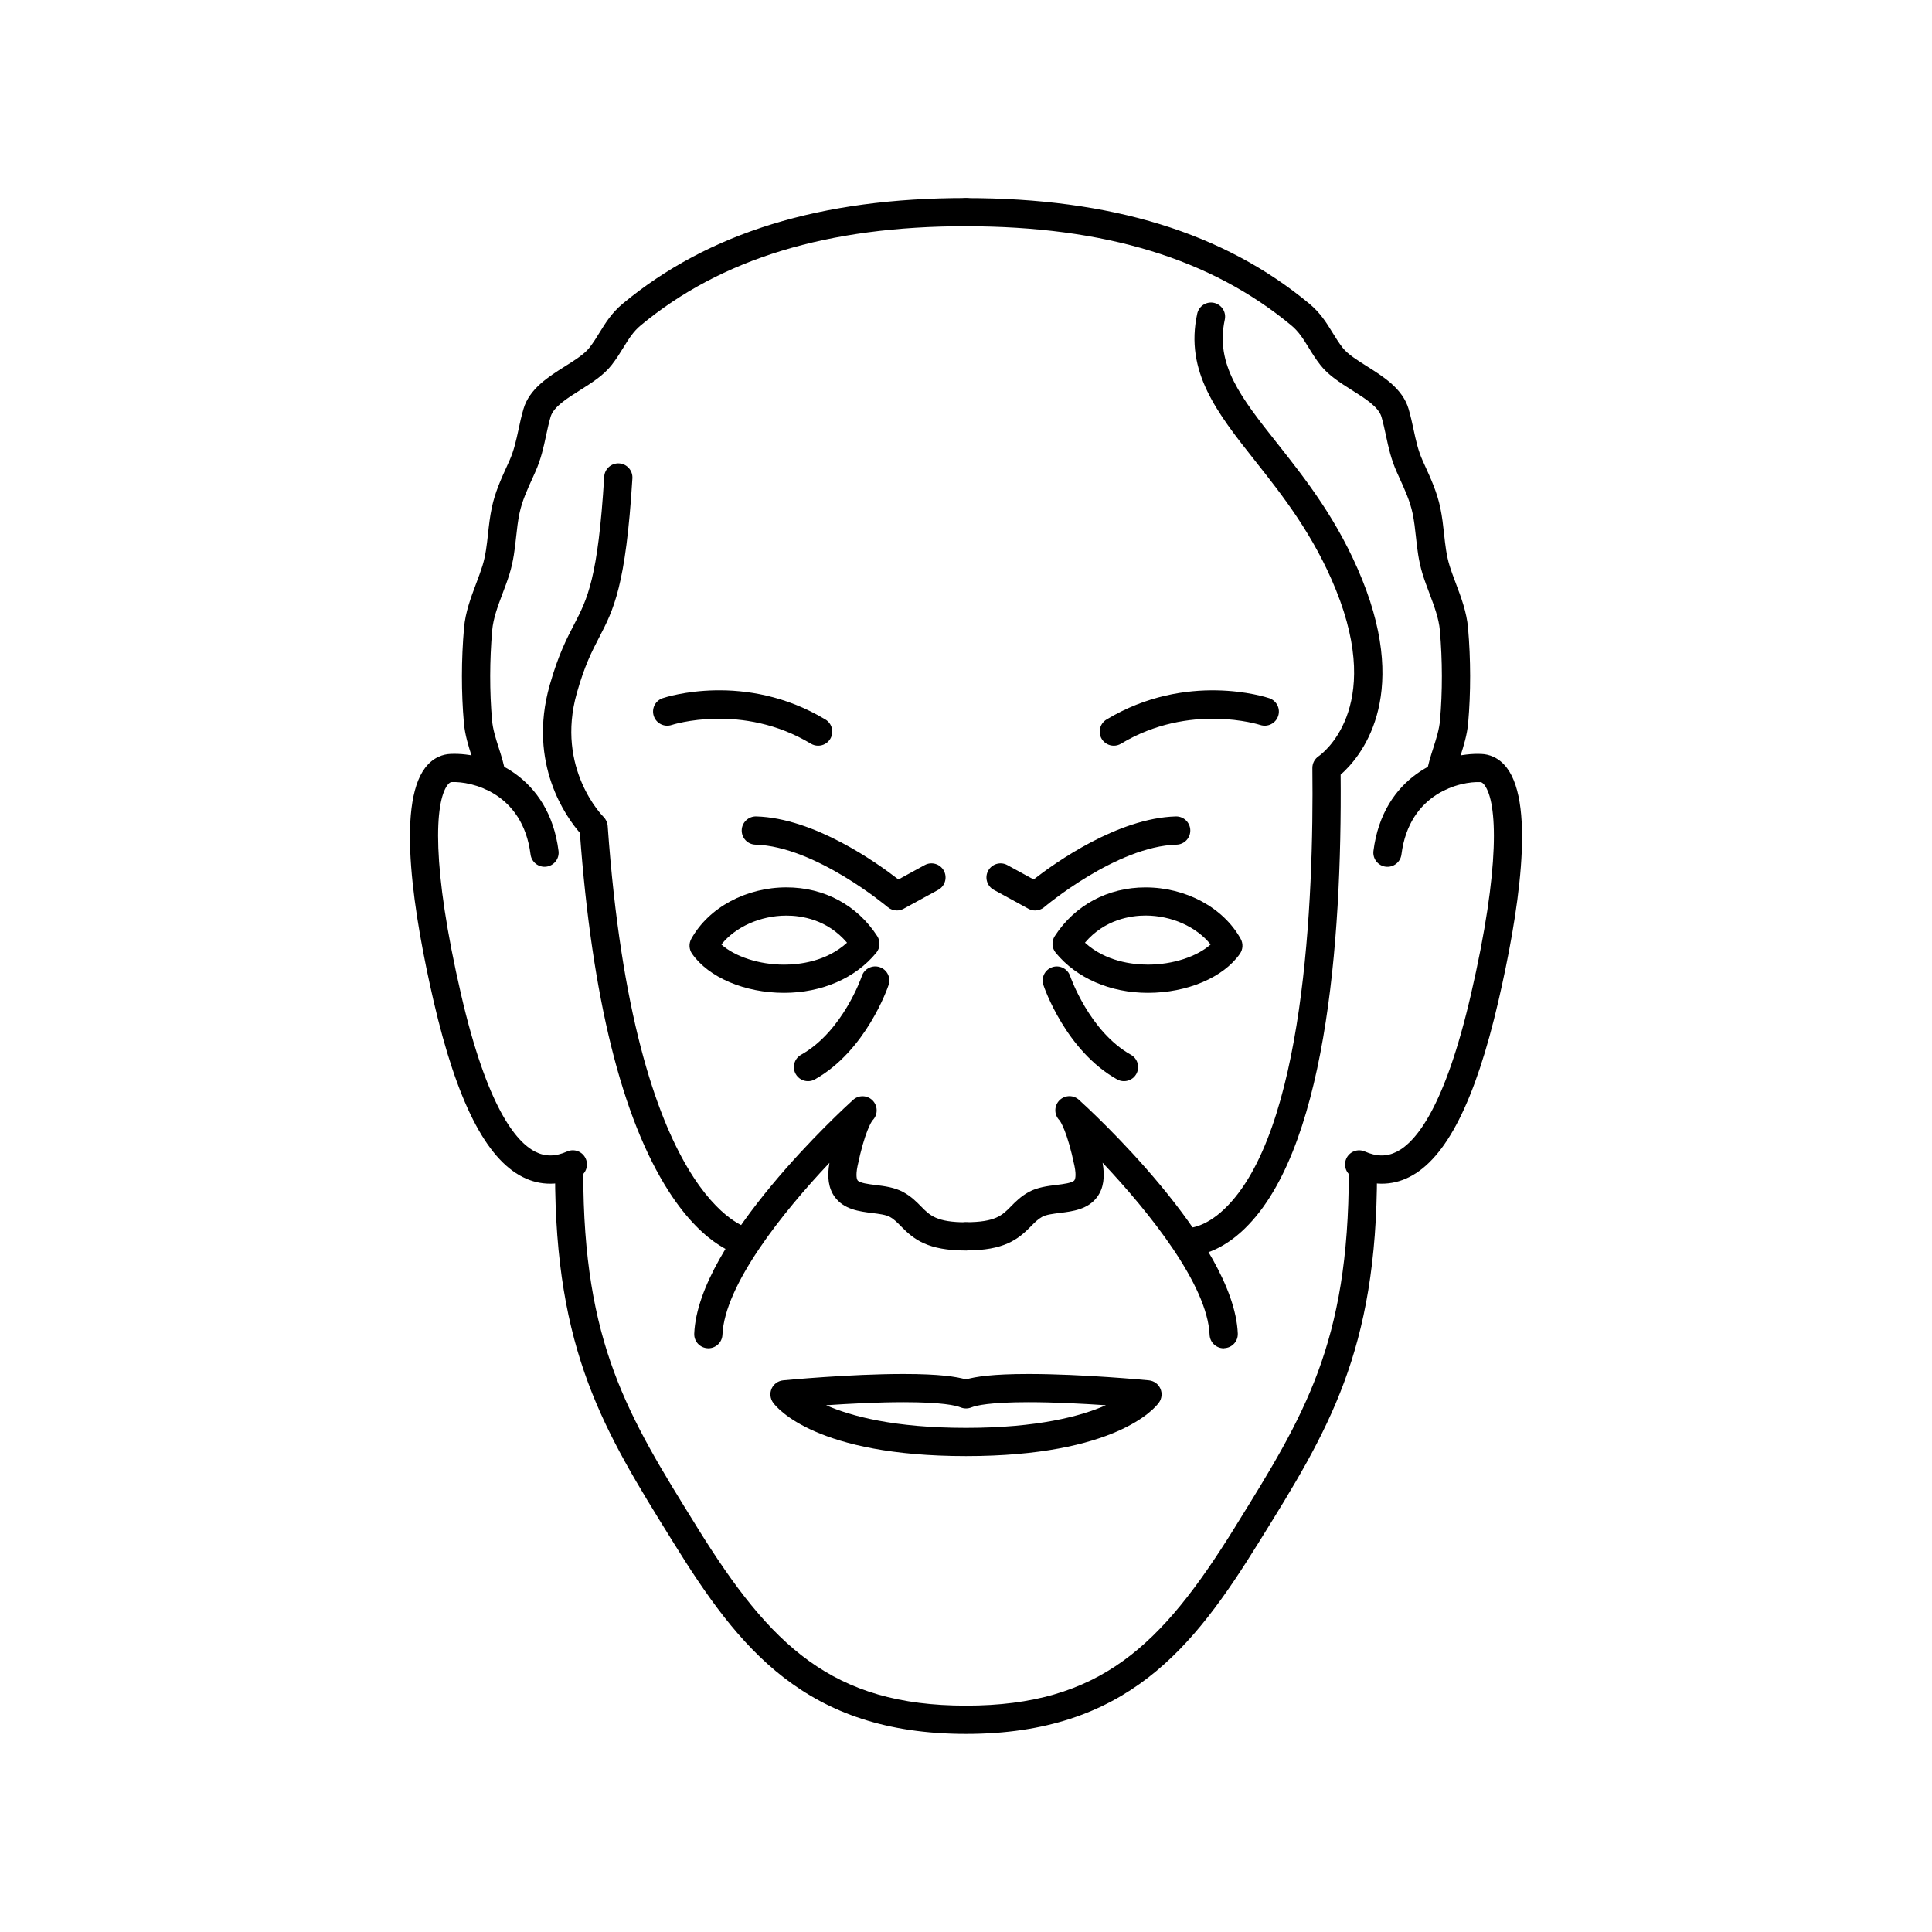
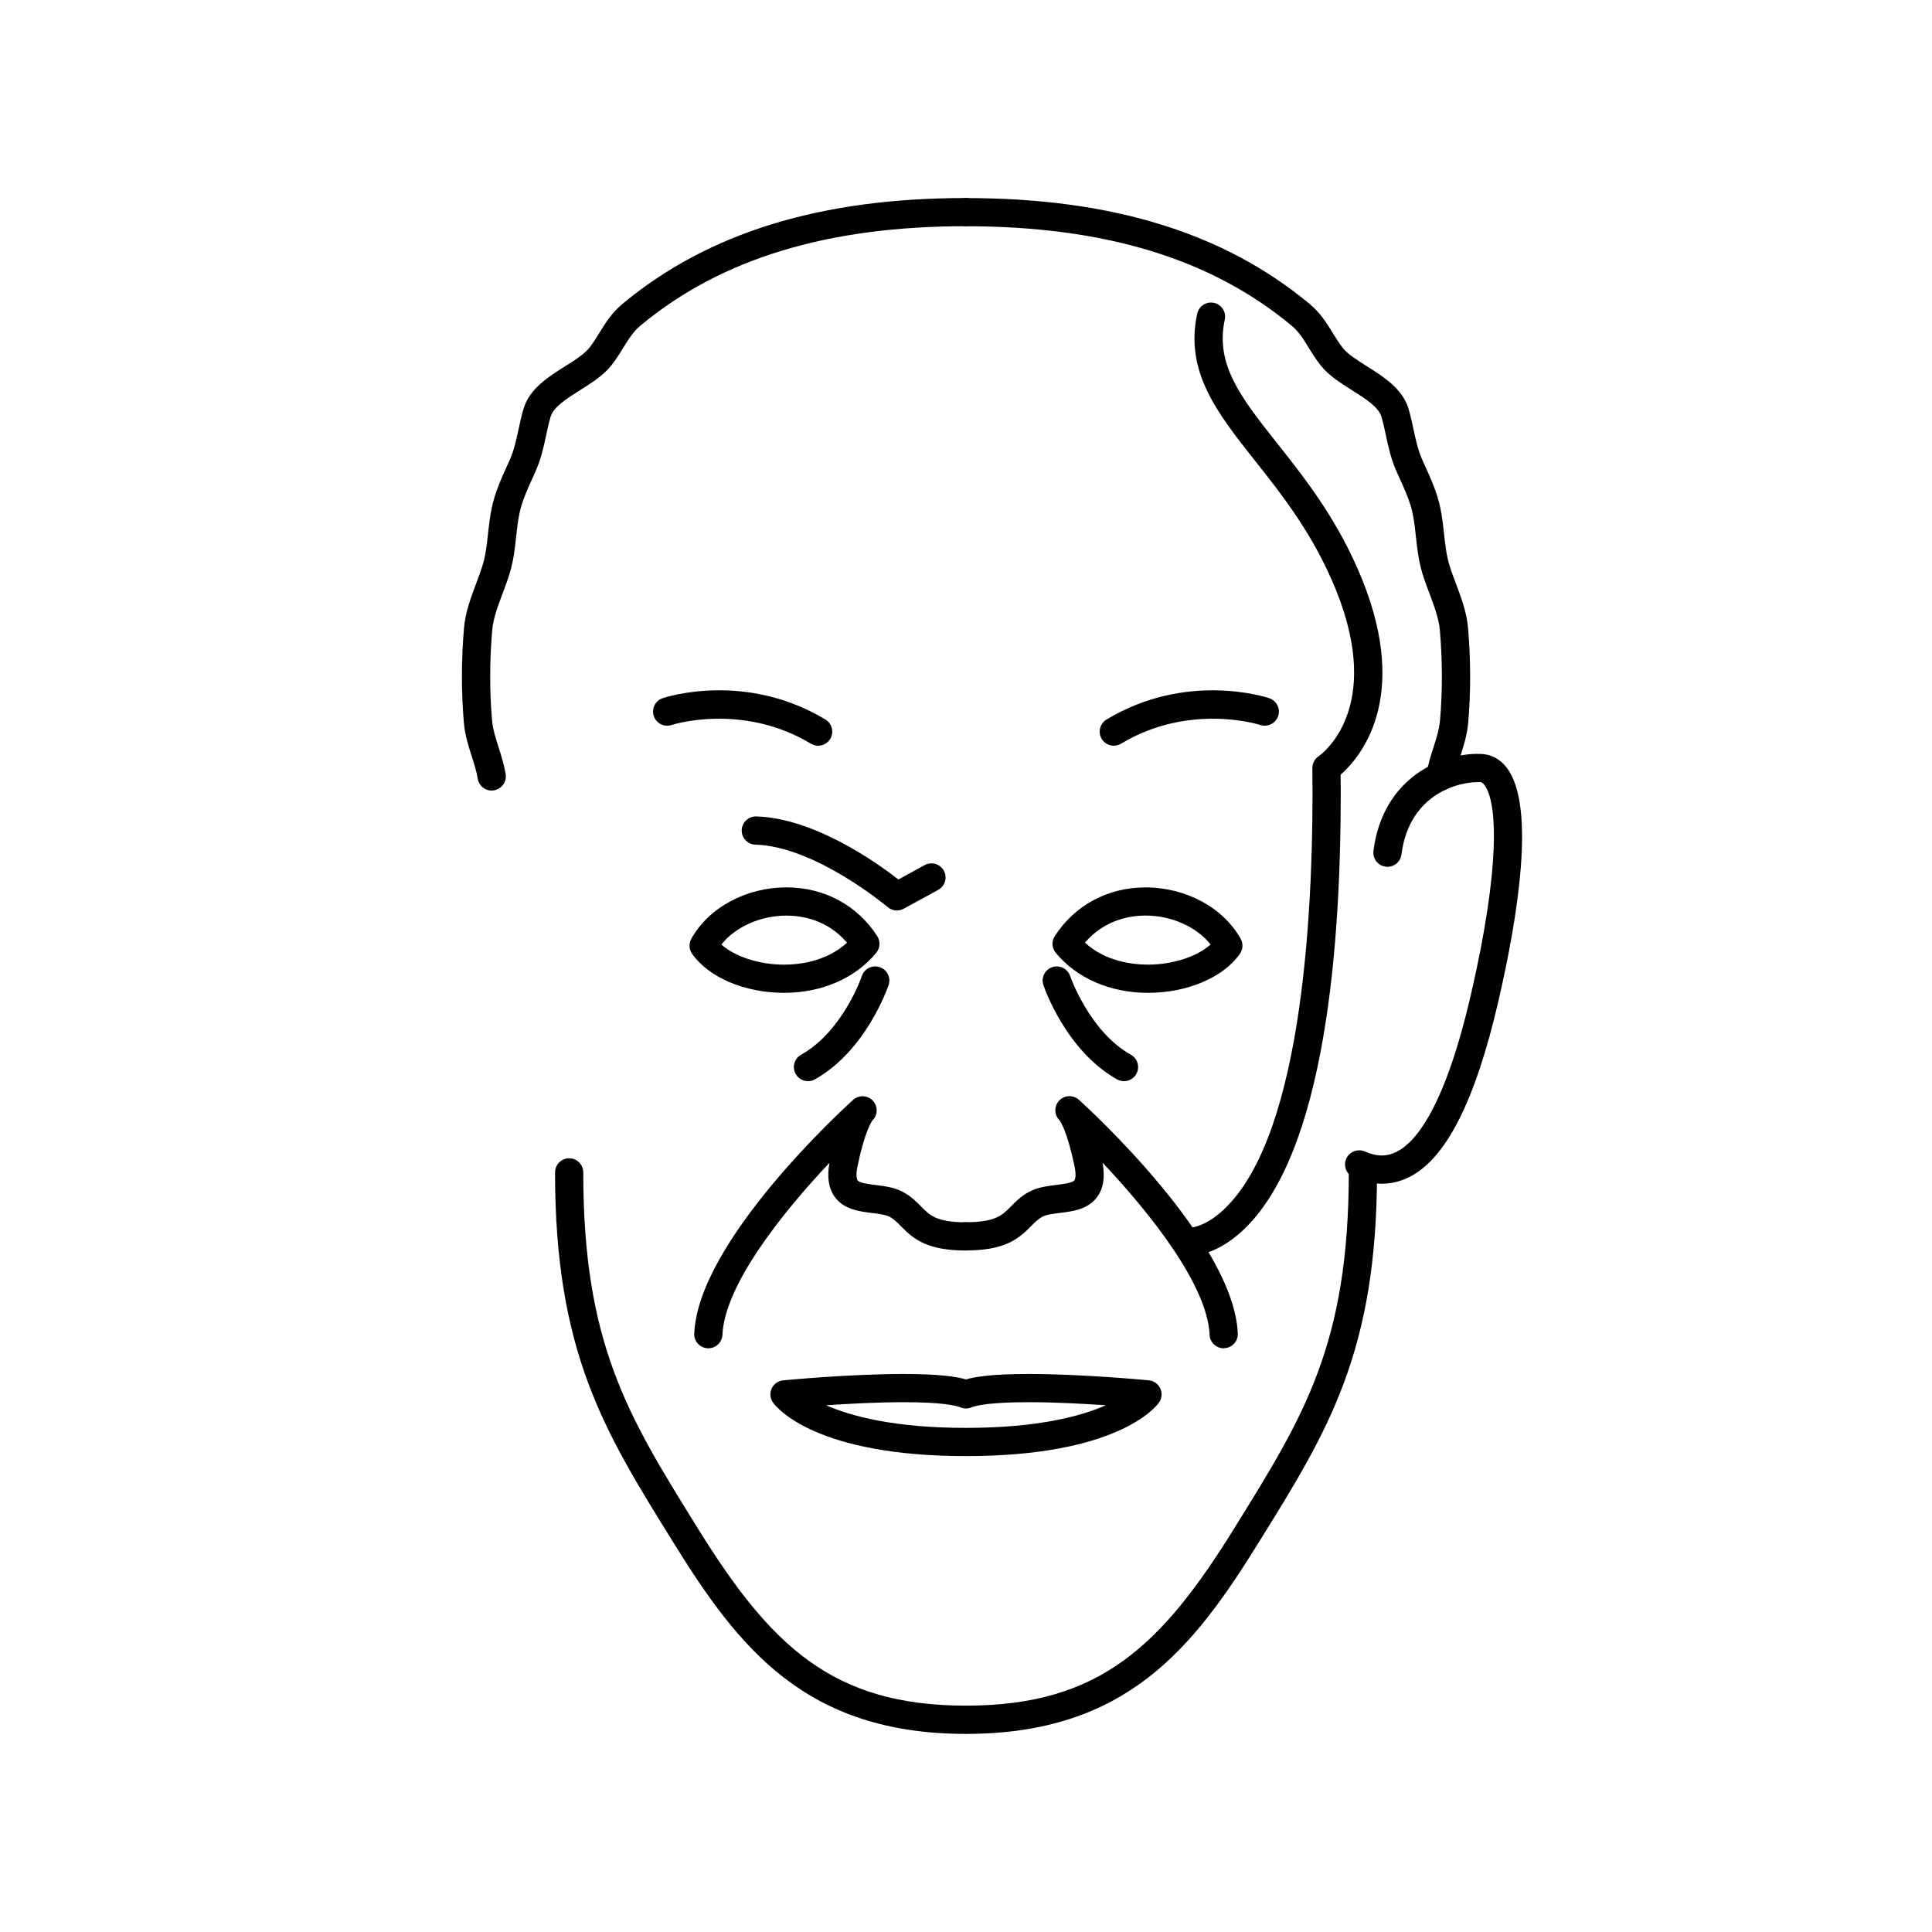
<svg xmlns="http://www.w3.org/2000/svg" fill="#000000" width="800px" height="800px" version="1.1" viewBox="144 144 512 512">
  <g>
    <path d="m400 603.5c-42.609 0-60.301-22.926-77.492-50.625l-0.418-0.676c-17.996-28.988-30.996-49.934-30.996-97.5 0-2.066 1.676-3.742 3.738-3.742 2.066 0 3.738 1.676 3.738 3.742 0 45.43 11.883 64.57 29.875 93.551l0.418 0.684c19.379 31.23 35.703 47.078 71.141 47.078s51.762-15.848 71.145-47.078l0.418-0.684c17.988-28.984 29.879-48.125 29.879-93.551 0-2.066 1.672-3.742 3.738-3.742s3.738 1.676 3.738 3.742c0 47.562-13.004 68.516-30.996 97.5l-0.418 0.676c-17.203 27.703-34.895 50.625-77.508 50.625z" />
    <path d="m448.22 407.11c-9.988 0-18.898-3.867-24.449-10.621-1.031-1.254-1.133-3.043-0.25-4.406 5.316-8.207 14.074-12.91 24.035-12.91 10.73 0 20.637 5.352 25.238 13.633 0.695 1.254 0.613 2.785-0.207 3.961-4.391 6.281-13.961 10.344-24.367 10.344zm-16.695-13.289c5.496 5.008 12.645 5.812 16.691 5.812 6.609 0 13.012-2.125 16.609-5.34-3.734-4.664-10.336-7.664-17.27-7.664-3.883 0.012-10.785 1.012-16.031 7.191z" />
    <path d="m468.29 501.31c-1.988 0-3.648-1.57-3.734-3.578-0.562-13.223-15.98-32.492-28.359-45.598 0.68 3.82 0.227 6.762-1.375 8.996-2.43 3.391-6.598 3.894-9.961 4.309-1.77 0.223-3.594 0.449-4.629 1.008-1.168 0.641-1.988 1.473-3.012 2.527-3.438 3.5-7.098 6.402-17.219 6.402-2.066 0-3.738-1.676-3.738-3.742 0-2.059 1.676-3.738 3.738-3.738 7.805 0 9.602-1.832 11.879-4.156 1.23-1.254 2.625-2.676 4.777-3.859 2.289-1.246 4.945-1.57 7.301-1.863 1.805-0.215 4.273-0.523 4.785-1.246 0.102-0.141 0.586-1.004 0-3.812-1.891-9.059-3.699-11.723-3.941-12.047-1.402-1.367-1.512-3.586-0.238-5.102 1.309-1.535 3.606-1.762 5.188-0.5 0.074 0.066 0.156 0.137 0.246 0.215 2.59 2.344 40.992 37.473 42.031 61.867 0.086 2.059-1.516 3.805-3.57 3.883-0.059 0.035-0.109 0.035-0.168 0.035z" />
-     <path d="m418.32 385.29c-0.613 0-1.234-0.152-1.793-0.465l-9.16-5.008c-1.809-0.98-2.481-3.266-1.484-5.078 0.996-1.805 3.266-2.469 5.078-1.473l6.961 3.805c5.691-4.438 22.293-16.273 37.676-16.707h0.105c2.016 0 3.676 1.602 3.738 3.629 0.059 2.07-1.566 3.793-3.633 3.848-15.949 0.453-34.887 16.398-35.074 16.559-0.684 0.586-1.547 0.891-2.414 0.891z" />
    <path d="m441.87 430.52c-0.621 0-1.25-0.145-1.824-0.469-13.562-7.602-19.305-24.297-19.535-25.012-0.66-1.961 0.395-4.074 2.352-4.727 1.953-0.664 4.07 0.395 4.734 2.344 0.051 0.156 5.098 14.699 16.105 20.867 1.797 1.008 2.441 3.285 1.43 5.094-0.684 1.223-1.953 1.902-3.262 1.902z" />
    <path d="m525.71 353.51c-0.203 0-0.406-0.012-0.613-0.055-2.035-0.328-3.414-2.246-3.09-4.293 0.418-2.527 1.148-4.816 1.859-7.027 0.789-2.481 1.535-4.82 1.75-7.219 0.672-7.617 0.656-15.863-0.035-23.863-0.277-3.184-1.492-6.402-2.777-9.828-0.625-1.648-1.27-3.367-1.805-5.09-1.066-3.457-1.422-6.695-1.762-9.84-0.227-2.137-0.449-4.16-0.883-6.238-0.68-3.234-2.07-6.293-3.547-9.527l-0.645-1.43c-1.52-3.379-2.207-6.559-2.863-9.637-0.367-1.711-0.715-3.324-1.199-4.996-0.77-2.625-4.352-4.883-7.812-7.055-3.066-1.941-6.242-3.941-8.367-6.664-1.289-1.648-2.293-3.273-3.172-4.719-1.375-2.227-2.562-4.152-4.535-5.789-21.309-17.688-49.508-26.277-86.207-26.277-2.066 0-3.738-1.676-3.738-3.727 0-2.074 1.676-3.742 3.738-3.742 38.52 0 68.277 9.148 90.984 27.996 2.918 2.422 4.551 5.074 6.125 7.633 0.863 1.395 1.672 2.715 2.707 4.047 1.324 1.688 3.82 3.258 6.465 4.922 4.418 2.801 9.438 5.953 11.004 11.289 0.562 1.93 0.957 3.75 1.336 5.527 0.609 2.82 1.18 5.481 2.379 8.145l0.629 1.395c1.578 3.465 3.211 7.059 4.055 11.098 0.508 2.422 0.762 4.727 1.004 6.957 0.312 2.91 0.613 5.668 1.465 8.438 0.465 1.5 1.047 3.039 1.656 4.664 1.41 3.742 2.867 7.613 3.234 11.82 0.73 8.438 0.734 17.129 0.031 25.164-0.289 3.223-1.195 6.074-2.074 8.832-0.656 2.039-1.273 3.981-1.598 5.965-0.32 1.828-1.902 3.125-3.699 3.125z" />
    <path d="m351.78 407.11c-10.402 0-19.969-4.066-24.371-10.352-0.82-1.172-0.902-2.707-0.207-3.961 4.606-8.289 14.508-13.633 25.238-13.633 9.965 0 18.727 4.711 24.035 12.91 0.883 1.367 0.785 3.152-0.246 4.406-5.547 6.762-14.457 10.629-24.449 10.629zm-16.609-12.809c3.594 3.215 9.996 5.34 16.605 5.34 4.047 0 11.195-0.805 16.695-5.812-5.246-6.188-12.145-7.184-16.039-7.184-6.926-0.004-13.527 2.988-17.262 7.656z" />
    <path d="m331.71 501.31c-0.055 0-0.109 0-0.16-0.012-2.059-0.086-3.664-1.824-3.57-3.883 1.039-24.402 39.438-59.527 42.023-61.867 0.086-0.082 0.168-0.152 0.246-0.215 1.578-1.266 3.879-1.039 5.188 0.5 1.273 1.516 1.16 3.734-0.238 5.102-0.242 0.316-2.047 2.988-3.934 12.047-0.586 2.812-0.105 3.672 0 3.812 0.52 0.719 2.981 1.027 4.785 1.246 2.352 0.293 5.019 0.621 7.305 1.863 2.152 1.18 3.547 2.606 4.777 3.859 2.277 2.324 4.074 4.156 11.875 4.156 2.066 0 3.742 1.676 3.742 3.738 0 2.066-1.676 3.742-3.742 3.742-10.121 0-13.785-2.902-17.219-6.402-1.027-1.059-1.844-1.891-3.012-2.527-1.031-0.559-2.863-0.785-4.637-1.008-3.356-0.414-7.527-0.922-9.953-4.309-1.602-2.238-2.055-5.18-1.375-8.988-12.383 13.102-27.797 32.371-28.359 45.586-0.094 1.988-1.754 3.559-3.742 3.559zm43.461-60.363c-0.031 0.031-0.059 0.051-0.09 0.086-0.047 0.039-0.086 0.086-0.133 0.121 0.035-0.027 0.117-0.094 0.223-0.207z" />
    <path d="m400 529.88c-39.637 0-50.062-12.695-51.113-14.145-0.797-1.094-0.941-2.519-0.398-3.742 0.555-1.223 1.719-2.051 3.055-2.188 0.715-0.066 17.617-1.684 31.883-1.684 9.617 0 14.121 0.73 16.57 1.441 2.449-0.715 6.953-1.441 16.57-1.441 14.266 0 31.176 1.617 31.891 1.684 1.336 0.133 2.5 0.957 3.047 2.188 0.551 1.223 0.402 2.648-0.395 3.742-1.051 1.453-11.469 14.145-51.109 14.145zm-37.074-13.473c6.644 2.922 18.145 5.996 37.074 5.996 18.934 0 30.43-3.074 37.074-5.996-6-0.406-13.641-0.812-20.504-0.812-10.215 0-13.883 0.871-15.164 1.391-0.902 0.359-1.902 0.359-2.805 0-1.273-0.523-4.945-1.391-15.168-1.391-6.871 0.004-14.512 0.406-20.508 0.812z" />
    <path d="m381.68 385.29c-0.871 0-1.727-0.301-2.422-0.891-0.188-0.152-19.16-16.105-35.066-16.559-2.066-0.055-3.688-1.777-3.629-3.848 0.059-2.059 1.797-3.676 3.84-3.629 15.391 0.434 31.988 12.273 37.684 16.707l6.961-3.805c1.812-0.996 4.082-0.332 5.078 1.473 0.988 1.809 0.324 4.09-1.484 5.078l-9.16 5.008c-0.566 0.312-1.188 0.465-1.801 0.465z" />
    <path d="m358.13 430.52c-1.309 0-2.578-0.684-3.266-1.91-1.008-1.805-0.367-4.086 1.438-5.094 11.078-6.207 16.059-20.707 16.105-20.867 0.656-1.949 2.781-3.008 4.734-2.344 1.953 0.656 3.008 2.769 2.348 4.727-0.238 0.715-5.981 17.41-19.535 25.012-0.578 0.328-1.203 0.477-1.824 0.477z" />
    <path d="m510.2 457.69c-2.441 0-4.945-0.555-7.508-1.676-1.891-0.828-2.75-3.039-1.926-4.926 0.832-1.895 3.031-2.754 4.926-1.926 3.129 1.375 5.797 1.395 8.418 0.082 5.188-2.598 12.816-11.93 19.684-41.613 7.891-34.07 7.027-51.074 3.594-55.605-0.555-0.734-0.926-0.746-1.102-0.754-5.117-0.242-18.797 2.727-20.887 19.176-0.262 2.055-2.133 3.492-4.18 3.238-2.047-0.262-3.496-2.137-3.238-4.176 2.508-19.75 18.516-26.18 28.66-25.699 1.844 0.086 4.504 0.797 6.711 3.707 7.617 10.074 2.973 39.168-2.266 61.809-6.125 26.465-13.855 41.707-23.617 46.609-2.336 1.172-4.766 1.754-7.269 1.754z" />
-     <path d="m289.8 457.69c-2.504 0-4.934-0.578-7.269-1.762-9.762-4.902-17.492-20.145-23.617-46.609-5.238-22.637-9.883-51.734-2.266-61.809 2.203-2.91 4.867-3.629 6.711-3.707 10.141-0.5 26.152 5.949 28.656 25.699 0.266 2.039-1.184 3.914-3.234 4.176-2.047 0.258-3.918-1.18-4.18-3.238-2.09-16.449-15.793-19.422-20.887-19.176-0.176 0.012-0.551 0.02-1.102 0.754-3.438 4.535-4.297 21.535 3.594 55.605 6.871 29.684 14.5 39.012 19.684 41.613 2.621 1.32 5.293 1.301 8.418-0.082 1.891-0.832 4.098 0.031 4.926 1.926 0.828 1.891-0.031 4.098-1.918 4.926-2.566 1.129-5.07 1.684-7.516 1.684z" />
    <path d="m274.29 353.51c-1.797 0-3.387-1.293-3.684-3.137-0.324-1.984-0.941-3.918-1.598-5.965-0.875-2.754-1.785-5.606-2.07-8.832-0.707-8.035-0.695-16.727 0.031-25.164 0.367-4.207 1.824-8.074 3.234-11.82 0.613-1.629 1.188-3.164 1.656-4.664 0.855-2.769 1.152-5.527 1.473-8.438 0.242-2.227 0.492-4.527 1.004-6.957 0.84-4.039 2.481-7.637 4.055-11.098l0.629-1.387c1.195-2.676 1.77-5.34 2.379-8.156 0.379-1.777 0.766-3.598 1.336-5.527 1.566-5.34 6.578-8.492 11.004-11.289 2.644-1.656 5.137-3.234 6.457-4.922 1.039-1.328 1.848-2.644 2.711-4.047 1.578-2.559 3.211-5.203 6.125-7.633 22.699-18.84 52.465-27.996 90.977-27.996 2.066 0 3.742 1.668 3.742 3.742 0 2.051-1.676 3.727-3.742 3.727-36.699 0-64.898 8.59-86.207 26.277-1.969 1.637-3.16 3.562-4.535 5.789-0.883 1.441-1.883 3.066-3.172 4.719-2.121 2.727-5.301 4.727-8.367 6.664-3.461 2.176-7.043 4.434-7.809 7.055-0.488 1.672-0.836 3.285-1.203 4.996-0.656 3.078-1.344 6.258-2.863 9.637l-0.641 1.43c-1.477 3.234-2.867 6.293-3.543 9.527-0.434 2.074-0.656 4.102-0.887 6.238-0.336 3.144-0.695 6.387-1.762 9.84-0.527 1.723-1.18 3.441-1.805 5.09-1.285 3.426-2.5 6.644-2.777 9.828-0.691 8-0.707 16.25-0.035 23.863 0.211 2.398 0.957 4.727 1.75 7.211 0.707 2.215 1.441 4.508 1.855 7.031 0.332 2.039-1.047 3.961-3.082 4.293-0.227 0.066-0.434 0.074-0.637 0.074z" />
    <path d="m458.65 476.91c-0.465 0-0.77-0.031-0.898-0.039l0.863-7.43-0.09-0.004c0.18 0 4.402 0.215 9.879-4.977 21.281-20.16 23.789-81.906 23.387-116.9-0.016-1.27 0.613-2.457 1.668-3.164 0.691-0.469 17.371-12.418 4.586-44.051-5.891-14.574-14.168-25.043-21.477-34.277-9.996-12.637-18.629-23.562-15.293-38.938 0.438-2.019 2.43-3.309 4.441-2.871 2.019 0.449 3.301 2.422 2.863 4.449-2.586 11.941 4.312 20.672 13.855 32.73 7.617 9.629 16.246 20.543 22.539 36.109 12.84 31.773-0.664 47.336-5.691 51.754 0.383 44.535-3.965 100.98-26.367 121.18-6.434 5.793-12.078 6.434-14.266 6.434z" />
-     <path d="m341.31 476.86c-1.023-0.145-10.246-1.824-20.086-17.152-12.422-19.352-20.348-51.293-23.551-94.992-3.445-3.953-13.934-18.207-8.004-39.117 2.289-8.066 4.516-12.352 6.484-16.137 3.531-6.801 6.316-12.18 7.969-39.148 0.125-2.066 1.898-3.633 3.961-3.508 2.059 0.125 3.633 1.898 3.508 3.961-1.742 28.555-5.019 34.855-8.801 42.141-1.891 3.633-3.844 7.406-5.918 14.73-5.688 20.055 6.926 32.711 7.059 32.84 0.648 0.641 1.047 1.492 1.113 2.414 7.066 99.719 37.09 106.52 37.391 106.58l-0.086-0.02z" />
    <path d="m360.82 341.62c-0.66 0-1.324-0.172-1.926-0.535-18.203-10.945-36.727-5.027-36.906-4.953-1.961 0.641-4.074-0.414-4.727-2.379-0.656-1.961 0.395-4.059 2.348-4.727 0.887-0.301 21.895-7.133 43.133 5.648 1.773 1.066 2.344 3.371 1.281 5.144-0.699 1.16-1.934 1.801-3.203 1.801z" />
    <path d="m439.17 341.62c-1.266 0-2.504-0.641-3.203-1.797-1.066-1.773-0.492-4.074 1.273-5.144 21.238-12.781 42.246-5.949 43.133-5.648 1.953 0.664 3.012 2.777 2.348 4.734-0.656 1.949-2.769 3.004-4.727 2.363-0.188-0.066-18.711-5.988-36.906 4.953-0.594 0.367-1.262 0.539-1.918 0.539z" />
  </g>
</svg>